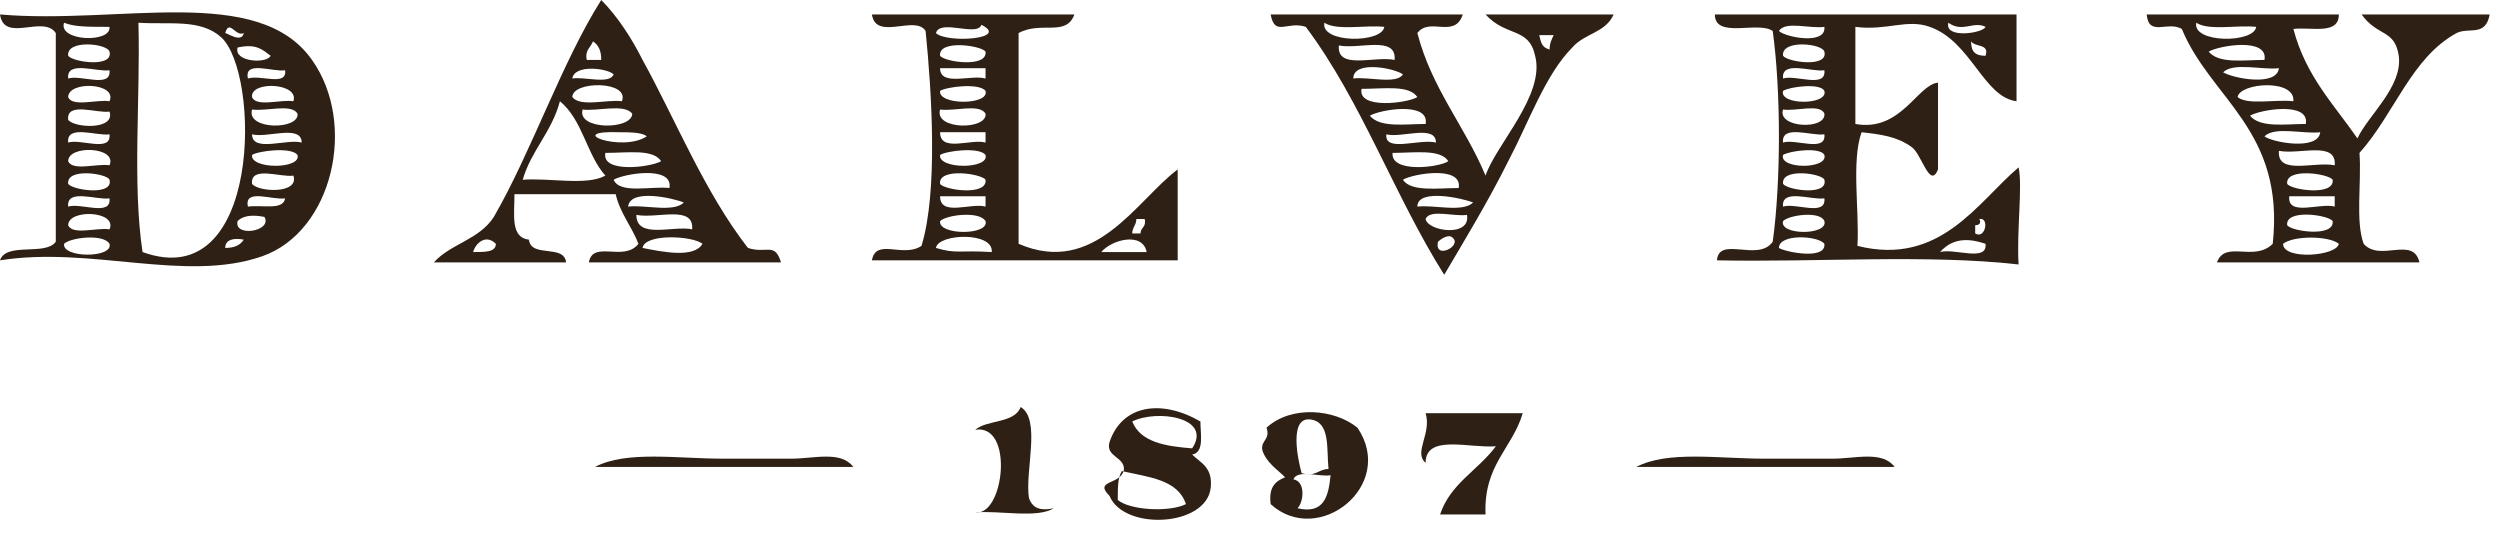
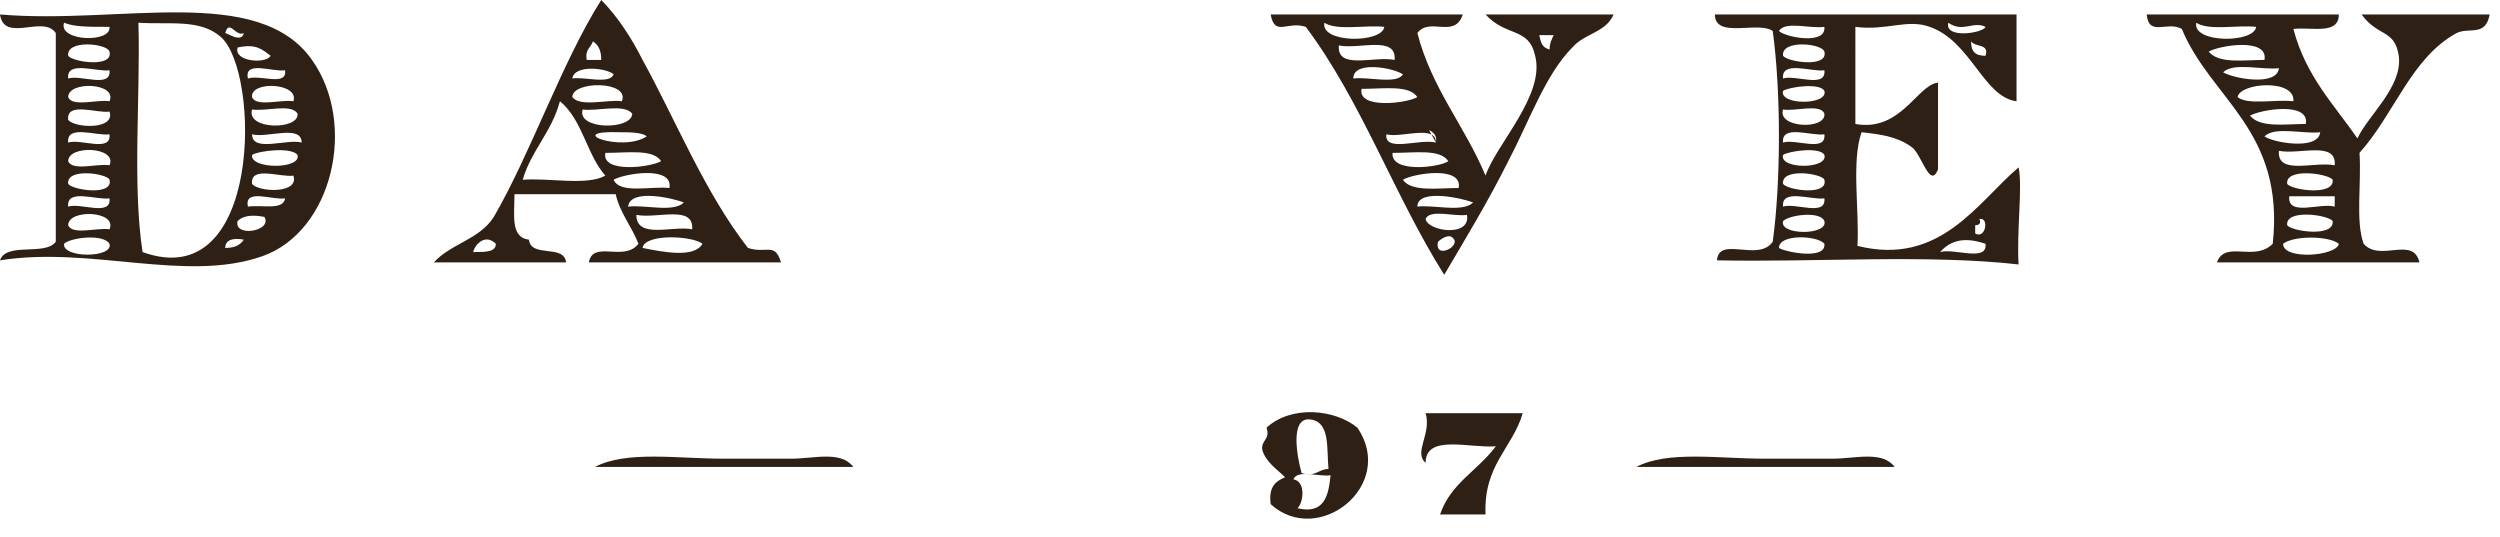
<svg xmlns="http://www.w3.org/2000/svg" version="1.1" id="Layer_1" x="0px" y="0px" viewBox="0 0 121 26" width="121" height="26" enable-background="new 0 0 121 26" xml:space="preserve">
  <g>
    <g>
      <path fill="#2E2014" d="M31.1,12c1,0.2,2.5,0.5,2.9-0.2C33.5,11.4,31.2,11.3,31.1,12 M22.9,12.2c0.6,0,1.1,0,1.1-0.4C23.5,11.3,23,11.8,22.9,12.2 M33.5,11.1c0.1-1.2-1.7-0.5-2.7-0.7C30.8,11.6,32.6,10.9,33.5,11.1 M30.4,10c0.8-0.1,2.2,0.3,2.7-0.2C32.6,9.6,30.5,9.1,30.4,10 M32.4,9.1c0.2-1.1-2.2-0.7-2.7-0.4C30,9.4,31.5,9,32.4,9.1 M32,7.8c-0.4-0.6-1.6-0.4-2.7-0.4C29.1,8.4,31.5,8.1,32,7.8 M30,6.4c-2.8-0.1,0.1,1,1.3,0.2C31.1,6.4,30.4,6.4,30,6.4 M30.6,5.5c-0.4-0.5-1.7-0.1-2.4-0.2C27.9,6.3,30.6,6.3,30.6,5.5 M25.3,8.7c1.3-0.1,3.1,0.3,4-0.2c-0.9-1-1.1-2.7-2.2-3.6C26.7,6.4,25.7,7.3,25.3,8.7 M27.7,4.7c0.4,0.5,1.7,0.1,2.4,0.2C30.5,3.9,27.7,3.9,27.7,4.7 M27.7,3.8c0.6-0.1,1.8,0.3,2-0.2C29.4,3.3,27.8,3.1,27.7,3.8 M28.4,2.9h0.7c0-0.4-0.1-0.7-0.4-0.9C28.6,2.3,28.3,2.4,28.4,2.9 M29.1,0c0.8,0.8,1.5,1.9,2,2.9c1.6,2.9,3,6.4,5.1,9.1c0.9,0.3,1.3-0.3,1.6,0.7h-9.3c0.2-1.1,1.7,0,2.4-0.9c-0.3-0.8-0.9-1.5-1.1-2.4h-4.9c0,1-0.2,2.1,0.7,2.2c0.1,0.9,1.7,0.2,1.8,1.1h-6.4c0.8-0.9,2.2-1.1,2.9-2.2C25.7,7.4,27.2,3,29.1,0" />
      <path fill="#2E2014" d="M10.9,12c0.4,0,0.7-0.1,0.9-0.4C11.3,11.5,10.9,11.6,10.9,12 M3.1,11.8c-0.1,0.7,2.4,0.7,2.2,0C5,11.3,3.4,11.5,3.1,11.8 M11.5,10.7c-0.2,0.8,1.7,0.5,1.3-0.2C12.3,10.4,11.8,10.4,11.5,10.7 M3.3,10.9c0.2,0.5,1.4,0.1,2,0.2C5.7,10.2,3.3,10.1,3.3,10.9 M12,10c0.7-0.1,1.7,0.2,1.8-0.4C13.2,9.7,11.8,9.1,12,10 M3.3,10c0.6-0.2,2.1,0.5,2-0.4C4.7,9.7,3.2,9.1,3.3,10 M12.2,8.9c0.3,0.4,2.3,0.5,2-0.4C13.6,8.6,12.1,8,12.2,8.9 M3.3,8.9c0.2,0.3,2.2,0.6,2-0.2C5.2,8.4,3.2,8.1,3.3,8.9 M12.2,7.5c-0.1,0.7,2.4,0.7,2.2,0C14.1,7.1,12.5,7.3,12.2,7.5 M3.3,7.8c0.2,0.5,1.4,0.1,2,0.2C5.7,7.1,3.3,7,3.3,7.8 M14.6,6.9c0-0.9-1.7-0.2-2.4-0.4C12.2,7.4,13.9,6.7,14.6,6.9 M3.3,6.9c0.6-0.2,2.1,0.5,2-0.4C4.7,6.6,3.2,6,3.3,6.9 M14.4,5.5c-0.3-0.5-1.5-0.1-2.2-0.2C11.9,6.3,14.5,6.3,14.4,5.5 M3.3,5.8c0.3,0.4,2.3,0.5,2-0.4C4.7,5.5,3.2,4.9,3.3,5.8 M12.2,4.7c0.2,0.5,1.4,0.1,2,0.2C14.5,4,12.1,3.9,12.2,4.7 M3.3,4.7c0.2,0.5,1.4,0.1,2,0.2C5.7,4,3.3,3.9,3.3,4.7 M12,3.8c0.6-0.2,1.9,0.4,1.8-0.4C13.2,3.5,11.8,2.9,12,3.8 M3.3,3.8c0.6-0.2,2.1,0.5,2-0.4C4.7,3.5,3.2,2.9,3.3,3.8 M13.1,2.7c-0.4-0.3-0.7-0.6-1.6-0.4C11.3,3,12.9,3.1,13.1,2.7 M3.3,2.7c0.2,0.3,2.2,0.6,2-0.2C5.2,2.1,3.2,1.9,3.3,2.7 M11.8,1.6c-0.4,0.2-0.7-0.7-0.9,0C11,1.6,11.7,2.1,11.8,1.6 M10.7,1.8c-1-0.9-2.5-0.6-4-0.7c0.1,3.6-0.3,7.8,0.2,11.1C12.7,14.3,12.6,3.5,10.7,1.8 M5.3,1.3c-1.1,0-1.7,0-2.2-0.2C2.8,2,5.4,2.1,5.3,1.3 M0,0.7c5.8,0.5,12.5-1.5,15.1,2.2c2.2,3.1,1,8.3-2.4,9.5C9,13.7,4.4,11.9,0,12.6c0.3-0.9,2.2-0.2,2.7-0.9V1.6C2.1,0.7,0.2,2.1,0,0.7" />
-       <path fill="#2E2014" d="M53.3,12.2h2.2C55.3,11.2,53.8,11.6,53.3,12.2 M45.3,12c1,0.3,1.1,0.1,2.7,0.2C48.1,11.2,45.4,11.3,45.3,12 M54.8,11.3h0.4c0-0.3,0.3-0.3,0.2-0.7H55C55,10.9,54.8,11,54.8,11.3 M45.5,10.7c-0.1,0.7,2.4,0.7,2.2,0C47.4,10.2,45.8,10.4,45.5,10.7 M47.7,10V9.5h-2.2C45.5,10.5,47,9.8,47.7,10 M45.5,8.9c0.2,0.3,2.3,0.6,2.2-0.2C47.5,8.4,45.4,8.1,45.5,8.9 M45.5,7.5c-0.1,0.7,2.4,0.7,2.2,0C47.4,7.1,45.8,7.3,45.5,7.5 M47.7,6.9V6.4h-2.2C45.5,7.4,47,6.7,47.7,6.9 M47.7,5.5c-0.3-0.5-1.5-0.1-2.2-0.2C45.2,6.3,47.8,6.3,47.7,5.5 M45.5,4.4c-0.1,0.7,2.4,0.7,2.2,0C47.4,4,45.8,4.2,45.5,4.4 M47.7,3.8V3.3h-2.2C45.5,4.2,47,3.6,47.7,3.8 M45.5,2.7c0.2,0.3,2.3,0.6,2.2-0.2C47.5,2.2,45.4,1.9,45.5,2.7 M45.3,1.6c0.5,0.5,3.6,0.3,2.2-0.4C47.3,1.8,45.5,0.9,45.3,1.6 M42.2,0.7h9.8c-0.4,1.1-1.6,0.3-2.7,0.9v10.2C53,13.4,55,9.7,57,8.2v4.4H42.2c0.2-1.1,1.5-0.1,2.4-0.7c0.8-2.6,0.5-7.4,0.2-10.4C44.3,0.7,42.4,2,42.2,0.7" />
-       <path fill="#2E2014" d="M70.3,11.5c-0.2-0.2-0.6,0.1-0.7,0.2C69.4,12.6,70.8,11.9,70.3,11.5 M71,10.4c-0.6,0.1-1.8-0.3-2,0.2C69.1,11.2,71.2,11.5,71,10.4 M68.6,10c0.8-0.1,2.2,0.3,2.7-0.2C70.8,9.6,68.6,9.1,68.6,10 M70.6,9.1c0.2-1.1-2.2-0.7-2.7-0.4C68.3,9.3,69.6,9.1,70.6,9.1 M70.1,7.8c-0.4-0.6-1.6-0.4-2.7-0.4C67.3,8.4,69.7,8.1,70.1,7.8 M69.5,6.9c0-0.9-1.7-0.2-2.4-0.4C67,7.4,68.7,6.7,69.5,6.9 M69,6c0.2-1.1-2.2-0.7-2.7-0.4C66.8,6.2,68,6,69,6 M68.6,4.7c-0.4-0.6-1.6-0.4-2.7-0.4C65.7,5.3,68.1,5,68.6,4.7 M65.5,3.8c0.7-0.1,2.1,0.3,2.4-0.2C67.5,3.3,65.5,2.9,65.5,3.8 M67.5,2.9c0.1-1.2-1.7-0.5-2.7-0.7C64.7,3.4,66.5,2.7,67.5,2.9 M75,2.4c0-0.3,0.1-0.5,0.2-0.7h-0.7C74.6,2.2,74.7,2.3,75,2.4 M67,1.3c-0.9-0.1-2.3,0.2-2.9-0.2C63.9,2.1,66.9,2.1,67,1.3 M61.5,0.7h9.3c-0.4,1.2-1.6,0.1-2.2,0.9c0.7,2.7,2.3,4.5,3.3,6.9c0.5-1.5,2.9-3.9,2.4-5.8c-0.3-1.4-1.4-0.9-2.4-2h6.2c-0.4,0.9-1.4,0.9-2,1.6C74.8,3.6,74,5.9,73,7.8c-1,2-2.1,3.8-3.1,5.5c-2.4-3.8-4-8.4-6.7-12C62.3,1,61.7,1.8,61.5,0.7" />
-       <path fill="#2E2014" d="M51,24.6c-0.8,0.5-2.6,0.1-3.8,0.2c1.4,0.2,1.9-4.3,0-4c0.6-0.5,1.9-0.3,2.2-1.1c1,0.6,0.2,3.1,0.4,4.4C50,24.7,50.5,24.7,51,24.6" />
-       <path fill="#2E2014" d="M54.1,24.2c0.6,0.5,2.5,0.6,3.3,0.2c-0.4-1.2-1.8-1.3-3.1-1.6C54.1,23.1,54.1,23.6,54.1,24.2 M54.8,20.4c0.4,1,1.6,1.2,2.9,1.3C58.7,20.2,56,19.8,54.8,20.4 M58.1,20.4c0,0.6,0.2,1.5-0.4,1.6c0.4,0.4,1,0.6,0.9,1.6c-0.2,1.9-4.2,2.1-4.9,0.4c-0.8-0.8,0.6-0.5,0.7-1.3c0-0.6-0.9-0.6-0.7-1.3C54.3,19.6,56.2,19.3,58.1,20.4" />
+       <path fill="#2E2014" d="M70.3,11.5c-0.2-0.2-0.6,0.1-0.7,0.2C69.4,12.6,70.8,11.9,70.3,11.5 M71,10.4c-0.6,0.1-1.8-0.3-2,0.2C69.1,11.2,71.2,11.5,71,10.4 M68.6,10c0.8-0.1,2.2,0.3,2.7-0.2C70.8,9.6,68.6,9.1,68.6,10 M70.6,9.1c0.2-1.1-2.2-0.7-2.7-0.4C68.3,9.3,69.6,9.1,70.6,9.1 M70.1,7.8c-0.4-0.6-1.6-0.4-2.7-0.4C67.3,8.4,69.7,8.1,70.1,7.8 M69.5,6.9c0-0.9-1.7-0.2-2.4-0.4C67,7.4,68.7,6.7,69.5,6.9 c0.2-1.1-2.2-0.7-2.7-0.4C66.8,6.2,68,6,69,6 M68.6,4.7c-0.4-0.6-1.6-0.4-2.7-0.4C65.7,5.3,68.1,5,68.6,4.7 M65.5,3.8c0.7-0.1,2.1,0.3,2.4-0.2C67.5,3.3,65.5,2.9,65.5,3.8 M67.5,2.9c0.1-1.2-1.7-0.5-2.7-0.7C64.7,3.4,66.5,2.7,67.5,2.9 M75,2.4c0-0.3,0.1-0.5,0.2-0.7h-0.7C74.6,2.2,74.7,2.3,75,2.4 M67,1.3c-0.9-0.1-2.3,0.2-2.9-0.2C63.9,2.1,66.9,2.1,67,1.3 M61.5,0.7h9.3c-0.4,1.2-1.6,0.1-2.2,0.9c0.7,2.7,2.3,4.5,3.3,6.9c0.5-1.5,2.9-3.9,2.4-5.8c-0.3-1.4-1.4-0.9-2.4-2h6.2c-0.4,0.9-1.4,0.9-2,1.6C74.8,3.6,74,5.9,73,7.8c-1,2-2.1,3.8-3.1,5.5c-2.4-3.8-4-8.4-6.7-12C62.3,1,61.7,1.8,61.5,0.7" />
      <path fill="#2E2014" d="M62.8,24.6c1.3,0.3,1.5-0.6,1.6-1.6c-0.5,0.1-1.6-0.3-1.8,0.2C63.2,23.3,63.1,24.3,62.8,24.6 M63,22.9c0.7,0.2,0.8-0.2,1.3-0.2c-0.1-1,0.1-2.3-0.9-2.4C62.4,20.2,62.8,22.2,63,22.9 M61.5,24.4c-0.1-0.8,0.2-1.1,0.7-1.3c-0.4-0.4-0.9-0.7-1.1-1.3c-0.1-0.5,0.4-0.5,0.2-1.1c1.2-1.1,3.3-0.9,4.4,0C67.6,23.5,63.8,26.5,61.5,24.4" />
      <path fill="#2E2014" d="M69,20h4.7c-0.5,1.7-1.9,2.5-1.8,4.9h-2.2c0.5-1.5,1.8-2.1,2.7-3.3C71.1,21.7,69,21,69,22.4C68.4,21.9,69.3,21,69,20" />
      <path fill="#2E2014" d="M41.3,22.6H28.8c1.5-0.8,4-0.4,6.2-0.4c1.1,0,2.3,0,3.3,0C39.4,22.2,40.7,21.8,41.3,22.6" />
      <path fill="#2E2014" d="M91.7,22.6H79.2c1.5-0.8,4-0.4,6.2-0.4c1.1,0,2.3,0,3.3,0C89.8,22.2,91.1,21.8,91.7,22.6" />
      <path fill="#2E2014" d="M110.5,11.8c0,0.8,2.6,0.6,2.7,0C112.7,11.4,111,11.4,110.5,11.8 M110.7,10.9c0.2,0.3,2.3,0.6,2.2-0.2C112.7,10.4,110.6,10.1,110.7,10.9 M113,10V9.5h-2.2C110.7,10.5,112.3,9.8,113,10 M110.7,8.9c0.2,0.3,2.3,0.6,2.2-0.2C112.7,8.4,110.6,8.1,110.7,8.9 M113,8c0.1-1.2-1.7-0.5-2.7-0.7C110.2,8.5,112,7.8,113,8 M112.3,6.4c-0.8,0.1-2.2-0.3-2.7,0.2C110,6.9,112.2,7.3,112.3,6.4 M111.6,6c0.2-1.1-2.2-0.7-2.7-0.4C109.4,6.2,110.6,6,111.6,6 M108.3,4.7c0.5,0.4,1.8,0.1,2.7,0.2C111.1,3.8,108.4,4,108.3,4.7 M110.3,3.3c-0.8,0.1-2.2-0.3-2.7,0.2C108.1,3.8,110.2,4.2,110.3,3.3 M109.6,2.9c0.2-1.1-2.2-0.7-2.7-0.4C107.4,3.1,108.6,2.9,109.6,2.9 M109.2,1.3c-0.9-0.1-2.3,0.2-2.9-0.2C106.1,2.1,109.1,2.1,109.2,1.3 M103.9,0.7h9.3c0,1-1.3,0.6-2.2,0.7c0.6,2.3,2,3.7,3.1,5.3c0.5-1.1,2.2-2.5,2-4c-0.2-1.3-1-0.9-1.8-2h6.2c-0.2,1.1-1,0.6-1.6,0.9c-2.2,1.2-3,3.9-4.7,5.8c0.1,1.5-0.2,3.3,0.2,4.4c0.8,0.9,2.4-0.4,2.7,0.9h-9.8c0.4-1.1,1.8,0,2.7-0.9c0.6-5.5-3-7-4.4-10.4C104.9,1,104,1.8,103.9,0.7" />
      <path fill="#2E2014" d="M93.9,12.2c0.7-0.2,2.3,0.5,2.2-0.4C95.5,11.6,94.6,11.4,93.9,12.2 M86.1,12c0.3,0.2,2.3,0.6,2.2-0.2C88,11.4,86.1,11.3,86.1,12 M95.6,10.9v0.4c0.5,0.3,0.7-0.8,0.2-0.7C95.9,10.8,95.8,10.9,95.6,10.9 M86.3,10.7c-0.2,0.7,2.2,0.7,2,0C88.1,10.2,86.6,10.4,86.3,10.7 M86.3,10c0.6-0.2,2.1,0.5,2-0.4C87.7,9.7,86.2,9.1,86.3,10 M86.3,8.9c0.2,0.3,2.2,0.6,2-0.2C88.2,8.4,86.2,8.1,86.3,8.9 M86.3,7.5c-0.2,0.7,2.2,0.7,2,0C88.1,7.1,86.6,7.3,86.3,7.5 M86.3,6.9c0.6-0.2,2.1,0.5,2-0.4C87.7,6.6,86.2,6,86.3,6.9 M88.3,5.5c-0.2-0.5-1.4-0.1-2-0.2C86,6.2,88.4,6.3,88.3,5.5 M86.3,4.4c-0.2,0.7,2.2,0.7,2,0C88.1,4,86.6,4.2,86.3,4.4 M86.3,3.8c0.6-0.2,2.1,0.5,2-0.4C87.7,3.5,86.2,2.9,86.3,3.8 M86.3,2.7c0.2,0.3,2.2,0.6,2-0.2C88.2,2.1,86.2,1.9,86.3,2.7 M96.1,2.7c0.2-0.6-0.5-0.4-0.7-0.7C95.4,2.5,95.6,2.7,96.1,2.7 M88.3,1.3c-0.7,0.1-1.9-0.3-2.2,0.2C86.4,1.8,88.4,2.2,88.3,1.3 M96.1,1.3C95.5,1,95,1.6,94.3,1.1C94.1,1.9,96,1.6,96.1,1.3 M83,0.7h14.6v4.2C96,4.7,95.4,2,93.4,1.3c-1.1-0.4-2.1,0.2-3.6,0V6c2.2,0.4,3-1.9,4-2v4.2c-0.4,1-0.8-0.8-1.3-1.1c-0.7-0.5-1.5-0.6-2.4-0.7c-0.5,1.4-0.1,3.8-0.2,5.5c4,1,5.8-2.1,7.8-3.8c0.2,0.9-0.1,3.1,0,4.7c-4.4-0.5-9.8-0.1-14.6-0.2c0.1-1.2,2,0.1,2.7-0.9c0.4-2.9,0.4-7.3,0-10.2C85.1,1,83,1.9,83,0.7" />
    </g>
  </g>
</svg>